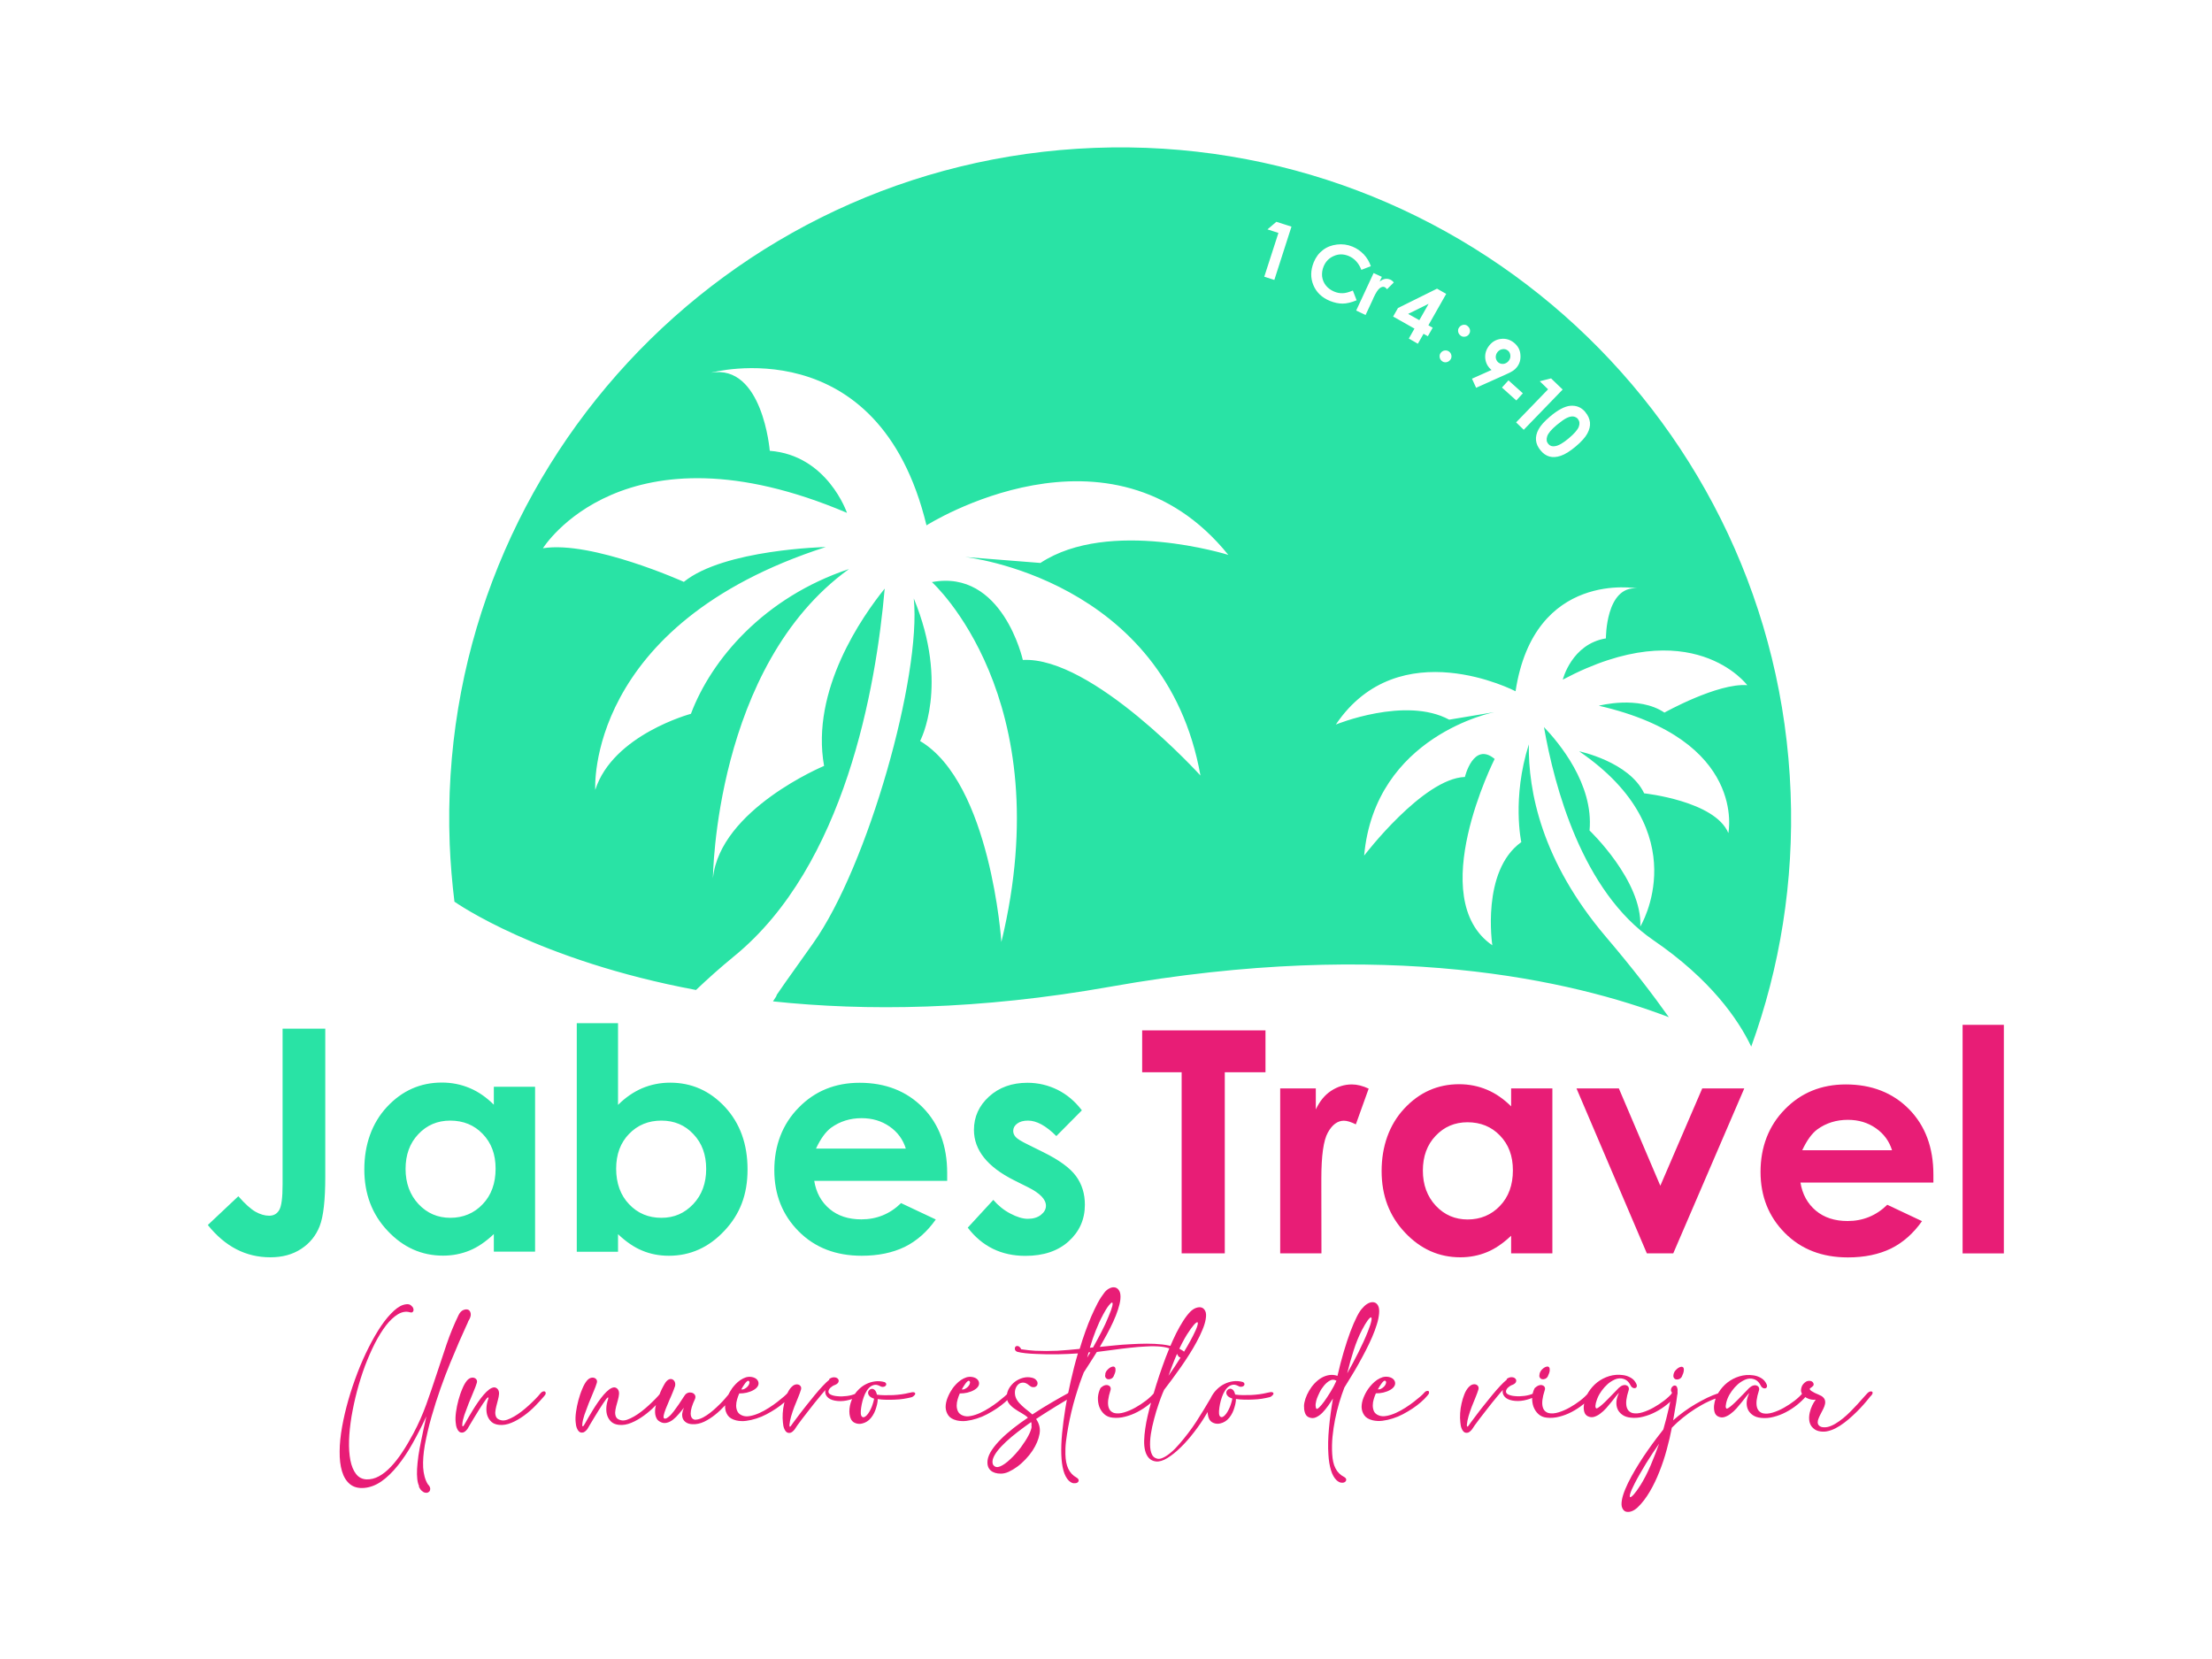
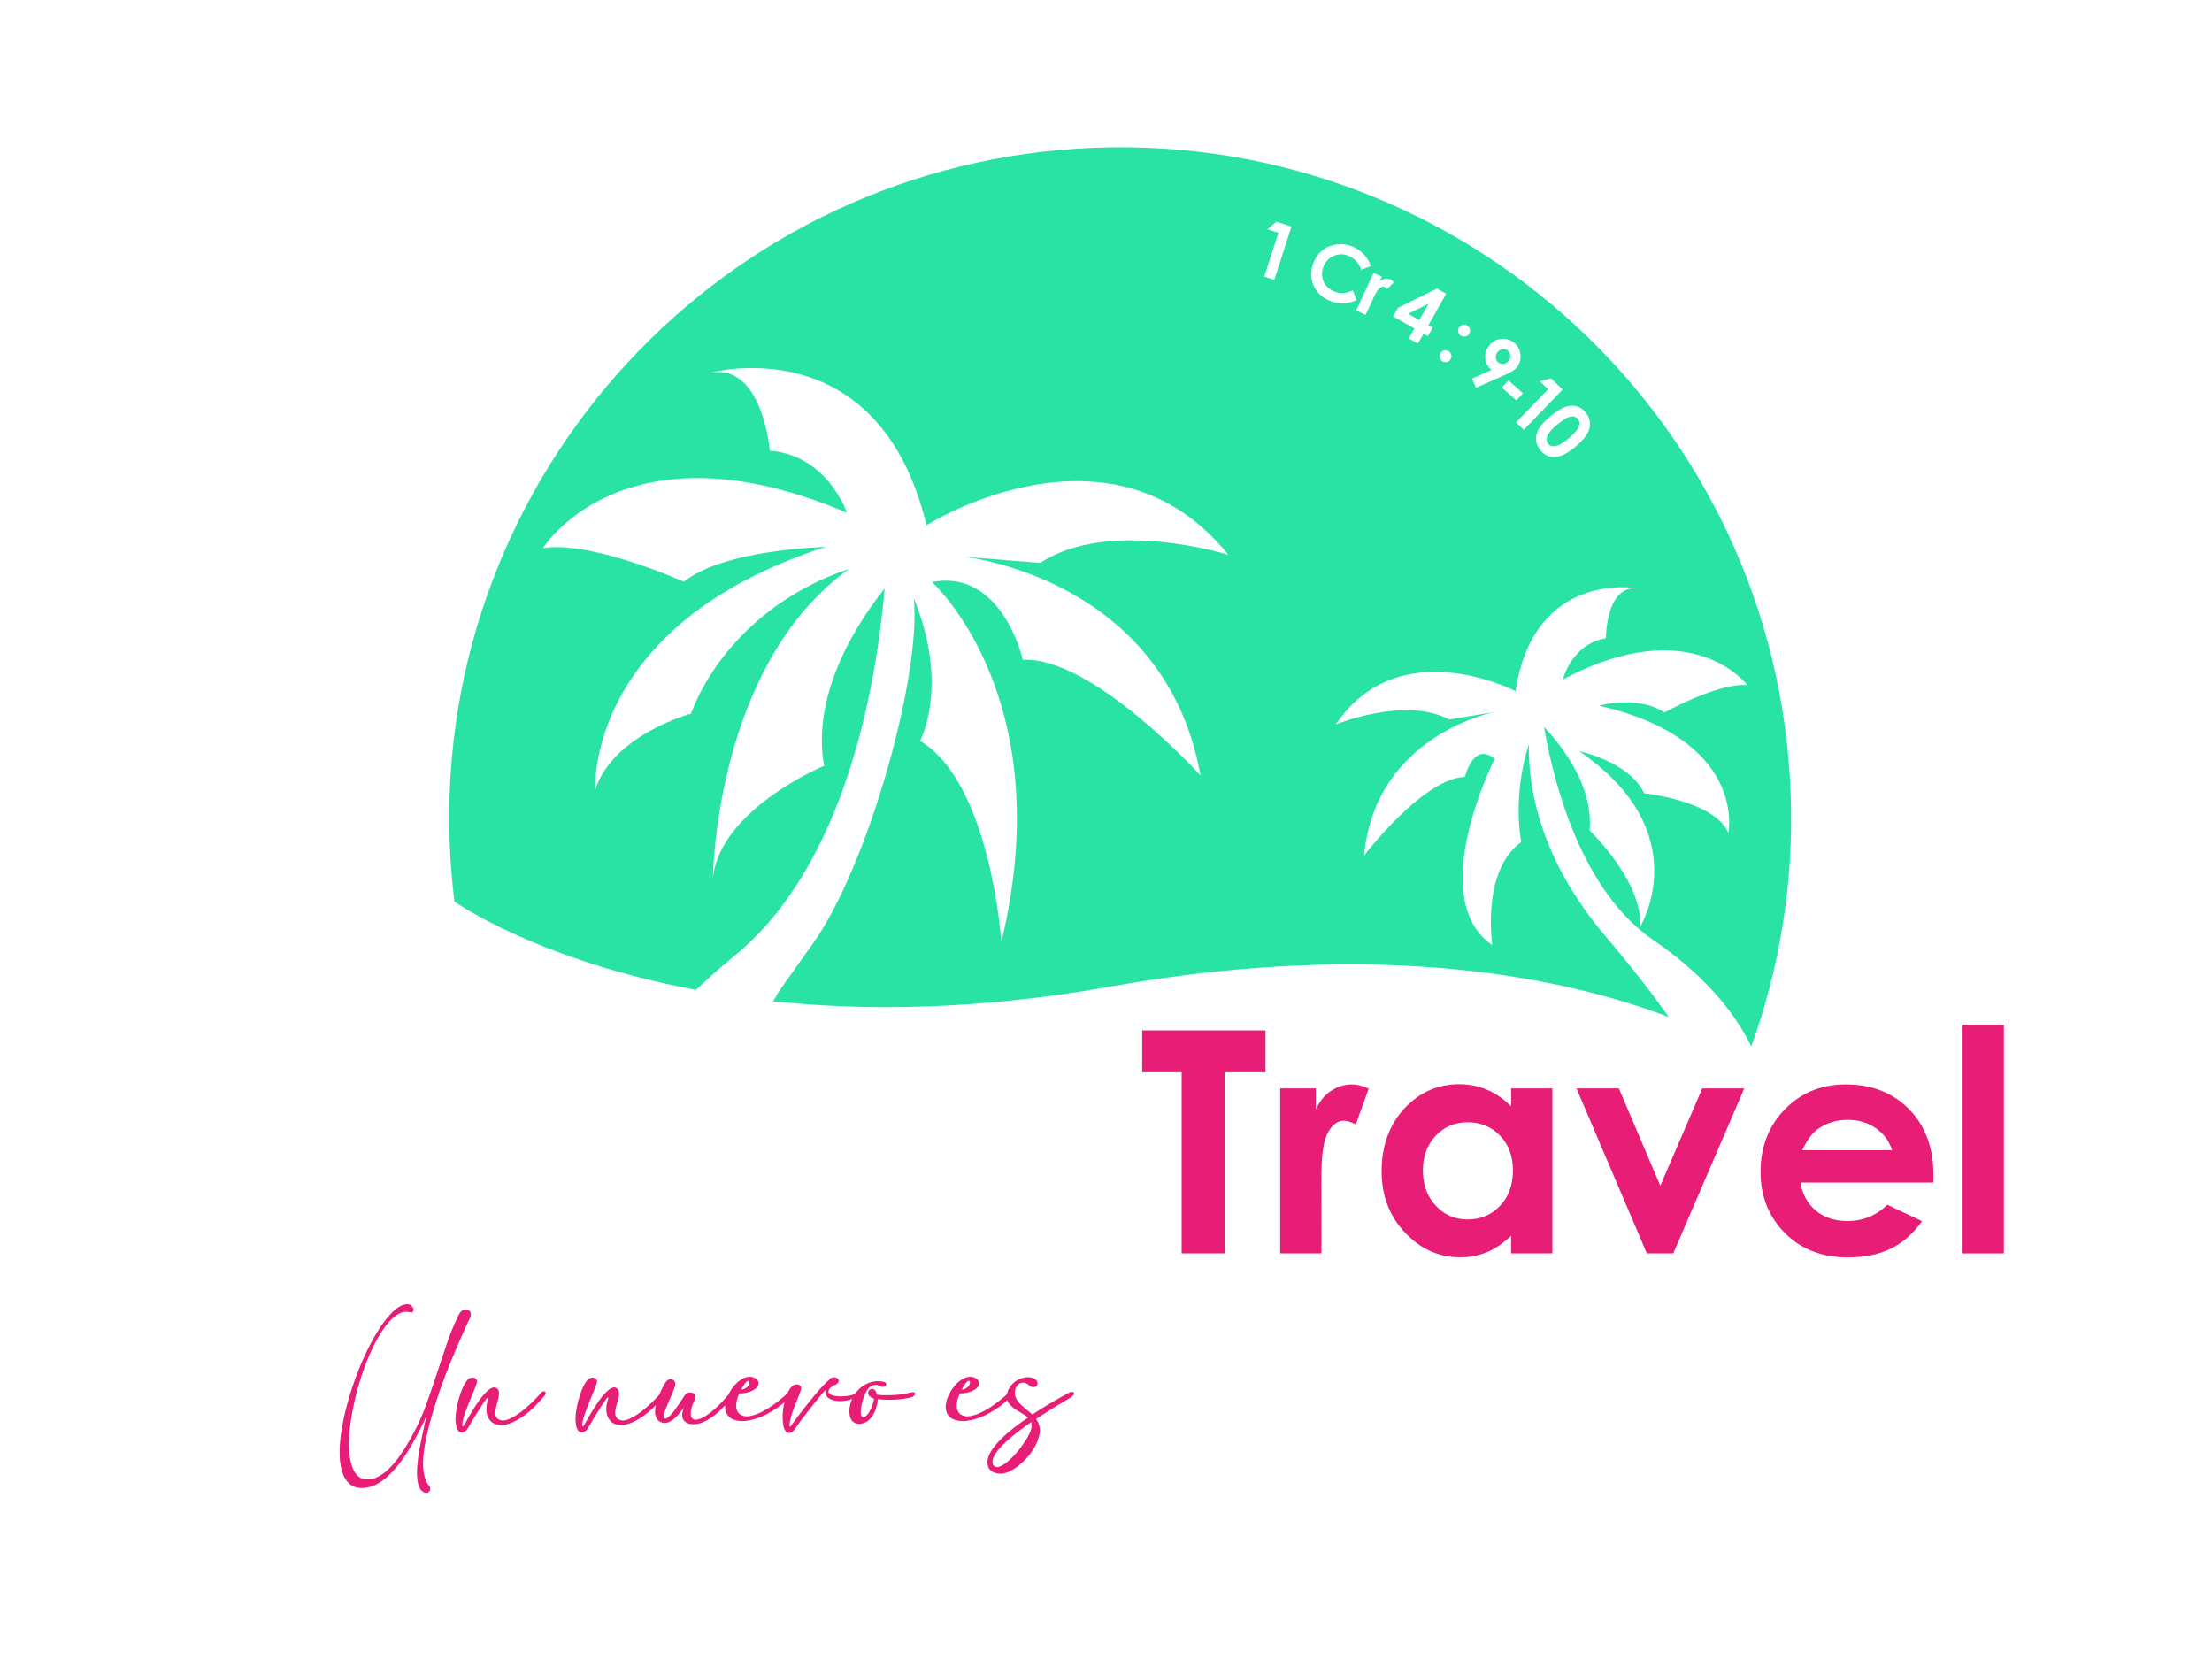
<svg xmlns="http://www.w3.org/2000/svg" id="Capa_1" data-name="Capa 1" viewBox="0 0 200 150">
  <defs>
    <style>
      .cls-1 {
        fill: #e81d76;
      }

      .cls-2 {
        fill-rule: evenodd;
      }

      .cls-2, .cls-3 {
        fill: #29e3a5;
      }
    </style>
  </defs>
-   <path class="cls-3" d="m97.82,100.39l-2.31,2.33c-.94-.94-1.79-1.4-2.56-1.4-.42,0-.74.09-.98.27-.24.18-.36.4-.36.66,0,.2.07.38.22.55.15.17.52.4,1.12.69l1.37.68c1.44.71,2.43,1.43,2.97,2.17.54.74.8,1.6.8,2.59,0,1.32-.49,2.42-1.46,3.3-.97.88-2.28,1.32-3.92,1.32-2.17,0-3.91-.85-5.21-2.55l2.31-2.51c.44.51.95.93,1.55,1.24.59.31,1.11.47,1.57.47.49,0,.89-.12,1.19-.36.3-.24.45-.51.45-.82,0-.58-.54-1.14-1.63-1.68l-1.26-.63c-2.41-1.21-3.62-2.73-3.62-4.55,0-1.17.45-2.18,1.36-3.01.91-.83,2.07-1.25,3.48-1.25.97,0,1.88.22,2.73.64.85.43,1.57,1.04,2.17,1.83m-15.9,3.48c-.25-.81-.73-1.48-1.46-1.99-.73-.51-1.57-.76-2.54-.76-1.04,0-1.96.29-2.75.86-.49.36-.95.99-1.37,1.89h8.12Zm3.72,2.92h-12c.17,1.06.64,1.91,1.39,2.54.75.63,1.71.94,2.87.94,1.39,0,2.59-.49,3.59-1.47l3.14,1.48c-.78,1.11-1.72,1.94-2.81,2.48-1.1.53-2.39.8-3.89.8-2.33,0-4.23-.73-5.7-2.21-1.46-1.47-2.2-3.31-2.2-5.53s.73-4.16,2.2-5.65c1.46-1.5,3.3-2.25,5.51-2.25,2.34,0,4.25.75,5.72,2.24,1.47,1.5,2.2,3.47,2.2,5.92v.71Zm-25.82-5.45c-1.17,0-2.15.4-2.92,1.2-.78.8-1.17,1.85-1.17,3.15s.39,2.4,1.17,3.21c.77.82,1.75,1.23,2.92,1.23s2.1-.42,2.88-1.24c.78-.83,1.17-1.89,1.17-3.18s-.38-2.33-1.15-3.14c-.76-.82-1.73-1.23-2.9-1.23Zm-3.92-8.82v7.4c.67-.67,1.4-1.17,2.19-1.51.79-.33,1.63-.5,2.52-.5,1.94,0,3.59.73,4.96,2.2,1.36,1.47,2.04,3.35,2.04,5.65s-.7,4.07-2.11,5.56c-1.4,1.49-3.07,2.24-5,2.24-.86,0-1.66-.15-2.4-.46-.74-.3-1.47-.8-2.2-1.49v1.59h-3.73v-20.67h3.73Zm-15.17,8.82c-1.16,0-2.12.41-2.89,1.23-.77.81-1.15,1.86-1.15,3.14s.39,2.34,1.17,3.18c.78.83,1.74,1.24,2.88,1.24s2.15-.41,2.92-1.23c.78-.81,1.17-1.89,1.17-3.21s-.39-2.34-1.17-3.15c-.77-.8-1.75-1.2-2.94-1.2Zm3.94-3.06h3.73v14.91h-3.73v-1.59c-.73.69-1.46,1.19-2.2,1.49-.73.3-1.54.46-2.39.46-1.93,0-3.6-.74-5.01-2.24-1.41-1.49-2.11-3.34-2.11-5.56s.68-4.18,2.05-5.65c1.36-1.46,3.01-2.2,4.96-2.2.9,0,1.74.17,2.52.5.79.33,1.51.84,2.18,1.5v-1.64Zm-19.09-5.25h3.85v13.38c0,2.13-.17,3.62-.51,4.48-.34.86-.89,1.54-1.67,2.05-.78.51-1.7.76-2.79.76-2.21,0-4.09-.97-5.65-2.92l2.76-2.6c.61.7,1.13,1.16,1.55,1.4.43.24.84.36,1.24.36s.71-.17.91-.52c.2-.35.3-1.11.3-2.29v-14.1Z" />
  <path class="cls-1" d="m177.45,92.66h3.73v20.67h-3.73v-20.67Zm-6.38,11.34c-.25-.81-.73-1.48-1.46-1.99-.73-.51-1.57-.76-2.54-.76-1.04,0-1.96.29-2.75.86-.49.36-.95.99-1.37,1.89h8.12Zm3.72,2.92h-12c.17,1.06.64,1.91,1.39,2.54.75.63,1.71.94,2.87.94,1.39,0,2.59-.49,3.59-1.47l3.14,1.48c-.78,1.11-1.72,1.94-2.81,2.48-1.1.53-2.39.8-3.89.8-2.33,0-4.23-.73-5.7-2.21-1.46-1.47-2.2-3.31-2.2-5.53s.73-4.16,2.2-5.65c1.46-1.5,3.3-2.25,5.51-2.25,2.34,0,4.25.75,5.72,2.24,1.47,1.5,2.2,3.47,2.2,5.92v.71Zm-32.25-8.51h3.83l3.75,8.8,3.79-8.8h3.8l-6.42,14.91h-2.39l-6.36-14.91Zm-9.85,3.06c-1.16,0-2.12.41-2.89,1.23-.77.81-1.15,1.86-1.15,3.14s.39,2.34,1.17,3.18c.78.83,1.74,1.24,2.88,1.24s2.15-.41,2.92-1.23c.78-.81,1.17-1.89,1.17-3.21s-.39-2.34-1.17-3.15c-.77-.8-1.75-1.2-2.94-1.2Zm3.94-3.06h3.73v14.91h-3.73v-1.59c-.73.69-1.46,1.19-2.2,1.49-.73.3-1.54.46-2.39.46-1.93,0-3.6-.74-5.01-2.24-1.41-1.49-2.11-3.34-2.11-5.56s.68-4.18,2.05-5.65c1.36-1.46,3.01-2.2,4.96-2.2.9,0,1.74.17,2.52.5.79.33,1.51.84,2.18,1.5v-1.64Zm-20.89,0h3.23v1.9c.35-.74.8-1.3,1.38-1.68.58-.38,1.2-.58,1.88-.58.48,0,.99.13,1.52.38l-1.16,3.23c-.44-.22-.8-.33-1.08-.33-.57,0-1.06.36-1.45,1.07-.4.71-.59,2.11-.59,4.18v.73s.01,6.01.01,6.01h-3.73v-14.91Zm-12.47-5.25h11.15v3.79h-3.68v16.37h-3.9v-16.37h-3.57v-3.79Z" />
-   <path class="cls-2" d="m142.68,37.89c-.1-.12-.24-.2-.4-.23-.16-.03-.36.01-.6.12-.24.11-.54.33-.92.64-.49.41-.78.75-.87,1.03s-.06.5.1.69c.15.18.36.25.62.2.32-.05.73-.29,1.23-.71.51-.43.81-.78.91-1.05.1-.28.07-.5-.08-.69m.68-.61c.24.28.37.59.41.91.03.32-.05.66-.24,1.01-.19.35-.54.74-1.05,1.17-.52.43-.96.71-1.35.84-.38.13-.72.15-1.02.07-.29-.08-.57-.26-.81-.56-.24-.29-.38-.59-.41-.91-.03-.31.04-.64.23-.99.18-.34.53-.73,1.04-1.16.71-.6,1.32-.92,1.82-.97.56-.05,1.02.14,1.38.58Zm-3.1-3.06l1.04,1-3.52,3.64-.69-.67,2.89-2.99-.75-.73,1.03-.26Zm-3.86.17l1.3,1.17-.59.65-1.3-1.17.59-.65Zm-.92-1.62c.14.11.3.15.48.13.18-.03.32-.11.45-.26.12-.15.18-.32.16-.51-.02-.18-.09-.33-.22-.43-.14-.11-.3-.16-.48-.13-.18.02-.34.11-.46.26-.12.15-.17.32-.16.5.02.18.1.33.24.45Zm-2,2.3l-.38-.83,1.77-.79c-.34-.27-.52-.62-.57-1.04-.04-.43.08-.82.37-1.18.28-.35.63-.54,1.06-.59.43-.05.82.07,1.16.34.36.29.56.65.59,1.09.04.44-.07.82-.33,1.14-.1.12-.21.23-.35.32-.13.09-.37.21-.71.36l-2.61,1.17Zm-2.46-3.29c.12.09.19.2.22.35.02.15,0,.28-.1.4-.09.12-.21.19-.35.22-.15.02-.28,0-.4-.1-.12-.09-.19-.21-.21-.35-.02-.15,0-.28.1-.4.09-.12.21-.19.35-.21.15-.02.28.01.4.1Zm1.68-2.3c.12.09.19.21.22.35.02.15-.01.28-.1.4-.09.12-.2.19-.35.21-.15.02-.28,0-.4-.1-.12-.09-.19-.2-.22-.35-.02-.15,0-.28.1-.4.09-.12.21-.19.35-.22.15-.02.28,0,.4.1Zm-4.36-.53l.84-1.48-1.85.91,1.01.57Zm1.6-2.85l.83.47-1.61,2.84.39.22-.44.77-.39-.22-.51.9-.82-.47.51-.9-1.93-1.09.44-.77,3.53-1.75Zm-5.73-1.41l.74.34-.2.43c.16-.13.32-.21.49-.24.17-.03.34,0,.49.07.11.05.21.13.3.25l-.61.61c-.08-.1-.15-.16-.21-.19-.13-.06-.28-.03-.44.09-.17.12-.36.42-.58.89l-.07.17-.64,1.37-.85-.4,1.58-3.4Zm-.24-.63l-.87.34c-.24-.62-.63-1.04-1.16-1.26-.45-.18-.89-.19-1.32,0-.43.18-.74.49-.93.94-.13.31-.17.62-.14.92.04.3.15.57.34.81.19.24.44.42.74.55.26.11.52.16.77.15.26,0,.56-.09.93-.24l.34.88c-.48.2-.91.3-1.27.3-.36,0-.74-.08-1.14-.24-.73-.3-1.23-.78-1.5-1.43-.27-.65-.26-1.34.03-2.06.19-.47.47-.84.83-1.11.36-.28.78-.44,1.27-.5.48-.06.95,0,1.41.19.39.16.72.39,1.02.7.29.31.5.67.64,1.08Zm-8.57-4.01l1.38.44-1.55,4.82-.91-.29,1.28-3.96-.99-.32.81-.69Zm-74.3,61.49c-.21-1.72-.36-3.47-.43-5.23-1.28-33.48,24.82-61.66,58.3-62.94,33.48-1.28,61.66,24.82,62.94,58.3.31,8.06-.97,15.82-3.56,22.96-1.18-2.47-3.67-6.08-8.86-9.63-6.43-4.4-8.95-13.92-9.88-19.26,1.33,1.39,4.51,5.16,4.12,9.35,0,0,4.78,4.55,4.59,8.68,0,0,5.2-8.51-5.53-15.84,0,0,4.51.93,5.88,3.8,0,0,6.4.68,7.61,3.59,0,0,1.75-8.42-11.71-11.51,0,0,3.59-.96,5.93.62,0,0,4.81-2.69,7.49-2.48,0,0-4.99-6.71-16.68-.5,0,0,.79-3.22,3.9-3.73,0,0-.03-4.77,2.83-4.52,0,0-9.32-1.71-11,9.3,0,0-10.52-5.48-16.25,3.01,0,0,6.3-2.58,10.25-.44l4.08-.68s-10.79,2.09-11.77,12.97c0,0,5.32-6.98,9.11-7.11,0,0,.77-3.23,2.69-1.63,0,0-6.38,12.61-.21,16.85,0,0-1.03-6.72,2.62-9.33,0,0-.87-3.94.68-8.84-.06,4.23,1.15,10.54,6.94,17.37,2.47,2.9,4.32,5.32,5.72,7.3-8.7-3.32-25.41-7.22-50.48-2.76-11.93,2.12-22.12,2.22-30.52,1.33,1.09-1.63-1.35,1.74,3.62-5.24,4.97-6.98,9.81-24.21,9.11-31.19,3.26,7.88.57,12.89.57,12.89,6.39,3.79,7.35,18.17,7.35,18.17,5.34-22.11-6.28-32.54-6.28-32.54,6.39-1.2,8.22,7.04,8.22,7.04,6.28-.33,16.06,10.45,16.06,10.45-3.18-17.83-21.3-19.76-21.3-19.76l6.83.54c6.22-4.1,16.99-.73,16.99-.73-10.68-13.22-27.29-2.67-27.29-2.67-4.34-17.95-19.49-13.8-19.49-13.8,4.68-.82,5.32,7.06,5.32,7.06,5.22.4,6.98,5.61,6.98,5.61-20.2-8.59-27.49,3.2-27.49,3.2,4.41-.71,12.74,3.04,12.74,3.04,3.63-2.95,12.83-3.15,12.83-3.15-21.8,7.02-20.84,21.96-20.84,21.96,1.59-4.99,8.65-6.88,8.65-6.88,1.86-4.94,6.62-10.53,14.29-13.09-12.16,8.77-12.3,27.96-12.3,27.96.63-6.24,10.05-10.16,10.05-10.16-1.23-6.86,3.48-13.55,5.48-16.03-.78,8.94-3.59,25.04-13.59,33.22-1.26,1.03-2.41,2.06-3.47,3.07-14.29-2.67-21.72-7.9-21.85-7.99Z" />
+   <path class="cls-2" d="m142.68,37.89c-.1-.12-.24-.2-.4-.23-.16-.03-.36.01-.6.12-.24.11-.54.33-.92.64-.49.41-.78.75-.87,1.03s-.06.5.1.69c.15.18.36.25.62.2.32-.05.73-.29,1.23-.71.51-.43.81-.78.91-1.05.1-.28.07-.5-.08-.69m.68-.61c.24.28.37.59.41.91.03.32-.05.66-.24,1.01-.19.35-.54.74-1.05,1.17-.52.43-.96.71-1.35.84-.38.13-.72.15-1.02.07-.29-.08-.57-.26-.81-.56-.24-.29-.38-.59-.41-.91-.03-.31.04-.64.23-.99.18-.34.53-.73,1.04-1.16.71-.6,1.32-.92,1.82-.97.56-.05,1.02.14,1.38.58Zm-3.1-3.06l1.04,1-3.52,3.64-.69-.67,2.89-2.99-.75-.73,1.03-.26Zm-3.86.17l1.3,1.17-.59.65-1.3-1.17.59-.65Zm-.92-1.62c.14.11.3.15.48.13.18-.03.32-.11.45-.26.12-.15.18-.32.16-.51-.02-.18-.09-.33-.22-.43-.14-.11-.3-.16-.48-.13-.18.02-.34.11-.46.26-.12.15-.17.32-.16.5.02.18.1.33.24.45Zm-2,2.3l-.38-.83,1.77-.79c-.34-.27-.52-.62-.57-1.04-.04-.43.08-.82.37-1.18.28-.35.63-.54,1.06-.59.43-.05.82.07,1.16.34.36.29.56.65.59,1.09.04.44-.07.82-.33,1.14-.1.12-.21.23-.35.32-.13.09-.37.21-.71.36l-2.61,1.17m-2.46-3.29c.12.09.19.2.22.35.02.15,0,.28-.1.4-.09.12-.21.19-.35.22-.15.02-.28,0-.4-.1-.12-.09-.19-.21-.21-.35-.02-.15,0-.28.1-.4.09-.12.21-.19.35-.21.15-.02.28.01.4.1Zm1.68-2.3c.12.09.19.21.22.35.02.15-.01.28-.1.4-.09.12-.2.19-.35.21-.15.02-.28,0-.4-.1-.12-.09-.19-.2-.22-.35-.02-.15,0-.28.1-.4.09-.12.21-.19.35-.22.15-.02.28,0,.4.1Zm-4.36-.53l.84-1.48-1.85.91,1.01.57Zm1.6-2.85l.83.47-1.61,2.84.39.22-.44.77-.39-.22-.51.9-.82-.47.51-.9-1.93-1.09.44-.77,3.53-1.75Zm-5.73-1.41l.74.34-.2.43c.16-.13.32-.21.49-.24.17-.03.34,0,.49.07.11.05.21.13.3.25l-.61.61c-.08-.1-.15-.16-.21-.19-.13-.06-.28-.03-.44.09-.17.12-.36.42-.58.89l-.07.17-.64,1.37-.85-.4,1.58-3.4Zm-.24-.63l-.87.34c-.24-.62-.63-1.04-1.16-1.26-.45-.18-.89-.19-1.32,0-.43.18-.74.49-.93.94-.13.31-.17.62-.14.92.04.3.15.57.34.81.19.24.44.42.74.55.26.11.52.16.77.15.26,0,.56-.09.93-.24l.34.88c-.48.2-.91.3-1.27.3-.36,0-.74-.08-1.14-.24-.73-.3-1.23-.78-1.5-1.43-.27-.65-.26-1.34.03-2.06.19-.47.47-.84.83-1.11.36-.28.78-.44,1.27-.5.48-.06.95,0,1.41.19.39.16.72.39,1.02.7.29.31.5.67.64,1.08Zm-8.57-4.01l1.38.44-1.55,4.82-.91-.29,1.28-3.96-.99-.32.81-.69Zm-74.3,61.49c-.21-1.72-.36-3.47-.43-5.23-1.28-33.48,24.82-61.66,58.3-62.94,33.48-1.28,61.66,24.82,62.94,58.3.31,8.06-.97,15.82-3.56,22.96-1.18-2.47-3.67-6.08-8.86-9.63-6.43-4.4-8.95-13.92-9.88-19.26,1.33,1.39,4.51,5.16,4.12,9.35,0,0,4.78,4.55,4.59,8.68,0,0,5.2-8.51-5.53-15.84,0,0,4.51.93,5.88,3.8,0,0,6.4.68,7.61,3.59,0,0,1.75-8.42-11.71-11.51,0,0,3.59-.96,5.93.62,0,0,4.81-2.69,7.49-2.48,0,0-4.99-6.71-16.68-.5,0,0,.79-3.22,3.9-3.73,0,0-.03-4.77,2.83-4.52,0,0-9.32-1.71-11,9.3,0,0-10.52-5.48-16.25,3.01,0,0,6.3-2.58,10.25-.44l4.08-.68s-10.79,2.09-11.77,12.97c0,0,5.32-6.98,9.11-7.11,0,0,.77-3.23,2.69-1.63,0,0-6.38,12.61-.21,16.85,0,0-1.03-6.72,2.62-9.33,0,0-.87-3.94.68-8.84-.06,4.23,1.15,10.54,6.94,17.37,2.47,2.9,4.32,5.32,5.72,7.3-8.7-3.32-25.41-7.22-50.48-2.76-11.93,2.12-22.12,2.22-30.52,1.33,1.09-1.63-1.35,1.74,3.62-5.24,4.97-6.98,9.81-24.21,9.11-31.19,3.26,7.88.57,12.89.57,12.89,6.39,3.79,7.35,18.17,7.35,18.17,5.34-22.11-6.28-32.54-6.28-32.54,6.39-1.2,8.22,7.04,8.22,7.04,6.28-.33,16.06,10.45,16.06,10.45-3.18-17.83-21.3-19.76-21.3-19.76l6.83.54c6.22-4.1,16.99-.73,16.99-.73-10.68-13.22-27.29-2.67-27.29-2.67-4.34-17.95-19.49-13.8-19.49-13.8,4.68-.82,5.32,7.06,5.32,7.06,5.22.4,6.98,5.61,6.98,5.61-20.2-8.59-27.49,3.2-27.49,3.2,4.41-.71,12.74,3.04,12.74,3.04,3.63-2.95,12.83-3.15,12.83-3.15-21.8,7.02-20.84,21.96-20.84,21.96,1.59-4.99,8.65-6.88,8.65-6.88,1.86-4.94,6.62-10.53,14.29-13.09-12.16,8.77-12.3,27.96-12.3,27.96.63-6.24,10.05-10.16,10.05-10.16-1.23-6.86,3.48-13.55,5.48-16.03-.78,8.94-3.59,25.04-13.59,33.22-1.26,1.03-2.41,2.06-3.47,3.07-14.29-2.67-21.72-7.9-21.85-7.99Z" />
  <path class="cls-1" d="m93.26,128.98c.02-.15.01-.28-.03-.4-.41.29-.81.58-1.2.88-.39.3-.74.59-1.05.88-.31.29-.58.57-.79.84-.21.27-.35.52-.42.75-.03.11-.04.22-.03.33.01.1.05.19.11.25.06.06.13.11.23.13.1.02.21,0,.34-.05.13-.05.28-.14.44-.25.16-.11.32-.25.48-.4.16-.15.33-.32.49-.5.16-.18.32-.37.47-.57.3-.41.53-.77.69-1.08.16-.3.26-.57.29-.8m3.62-2.69c-.17.1-.38.22-.62.37-.24.14-.5.3-.78.47-.28.17-.57.35-.88.55-.31.19-.62.4-.94.61.29.42.4.87.31,1.36-.09.49-.3.99-.64,1.51-.18.27-.39.53-.63.78-.24.25-.48.47-.74.66-.26.19-.51.34-.77.46s-.5.17-.72.17c-.19,0-.36-.02-.52-.07-.16-.05-.29-.12-.4-.22-.11-.1-.19-.22-.24-.37-.05-.15-.06-.33-.04-.54.04-.3.17-.61.39-.94.22-.33.5-.66.83-.99.33-.33.71-.66,1.13-.99.42-.33.85-.64,1.3-.94-.15-.15-.34-.28-.57-.41-.22-.12-.44-.26-.64-.4-.2-.14-.37-.3-.51-.48-.14-.18-.2-.41-.19-.68.01-.25.09-.49.23-.72.14-.22.31-.41.52-.57.21-.15.45-.27.71-.34.26-.07.52-.08.78-.02.16.03.28.09.37.17.08.08.14.16.16.24.02.08.02.16-.01.24-.03.08-.09.13-.16.17-.07.04-.16.05-.26.04-.1-.01-.21-.07-.33-.17-.17-.15-.34-.23-.5-.24-.16,0-.3.03-.42.12-.12.09-.21.21-.28.38-.07.16-.09.35-.07.55.02.2.09.38.2.55.11.17.25.32.41.47.16.15.32.29.49.42.17.13.33.26.47.39.62-.41,1.22-.78,1.79-1.11.57-.33,1.06-.61,1.45-.82.11-.07.22-.1.31-.11.09,0,.15.01.19.05.04.04.04.1.02.17-.03.07-.1.14-.22.21Zm-9.21-1.39s-.05-.06-.09-.07c-.04,0-.08.02-.14.07-.06.05-.13.13-.21.25-.08.11-.18.27-.29.47.1.01.2,0,.3-.06.1-.05.18-.11.26-.19.07-.08.13-.16.16-.25.03-.09.04-.17,0-.23Zm-1.59.66c.09-.13.21-.27.34-.41.13-.14.28-.27.44-.38.16-.11.33-.19.51-.25.18-.05.37-.06.56-.02.18.04.32.11.41.2.09.09.15.2.16.31.02.13-.02.26-.11.38-.09.12-.22.22-.39.31-.16.09-.35.15-.57.21-.22.05-.44.07-.67.07-.07.15-.13.33-.19.52-.06.19-.09.39-.09.58s.04.37.12.53c.08.16.22.28.42.36.21.09.45.1.72.05.27-.05.55-.14.84-.27.29-.13.58-.29.86-.47.28-.18.54-.36.77-.54.23-.18.43-.34.59-.48.16-.14.26-.24.3-.29.07-.09.15-.16.23-.19.08-.03.14-.03.19-.01.04.02.06.07.06.15,0,.08-.06.17-.17.29-.15.18-.34.37-.57.57-.23.2-.48.39-.75.57-.27.18-.56.35-.86.51-.3.16-.61.29-.93.39-.31.1-.62.17-.93.21-.31.04-.6.02-.88-.04-.36-.09-.62-.24-.77-.46-.15-.22-.23-.46-.24-.73,0-.27.05-.55.17-.85.12-.3.26-.57.44-.82Zm-9.16,2.73c-.07-.13-.11-.28-.13-.45-.02-.16-.02-.33,0-.5.02-.17.05-.33.1-.5.05-.16.11-.32.18-.46.13-.26.29-.5.5-.71.2-.21.43-.39.69-.52.25-.13.53-.22.82-.26.29-.04.59-.02.9.07.09.06.13.12.13.19,0,.07-.03.12-.09.17-.06.04-.13.07-.23.07-.09,0-.18-.03-.27-.09-.2-.1-.38-.13-.54-.08-.16.04-.31.13-.44.27-.13.14-.24.31-.34.51-.09.2-.17.42-.23.64-.06.22-.1.43-.13.64-.03.21-.04.38-.03.52.01.17.07.28.17.32.1.04.22-.02.36-.16.09-.09.17-.2.25-.34.08-.14.15-.28.21-.43.06-.15.1-.29.14-.42.04-.13.06-.24.07-.32-.21-.07-.35-.15-.43-.25-.08-.1-.12-.19-.11-.29,0-.09.04-.17.11-.24.07-.07.14-.1.23-.11.09,0,.17.03.26.11.09.08.15.22.2.42.21.03.45.05.7.05.25,0,.5,0,.76-.01.25-.01.5-.04.75-.07.24-.03.47-.08.68-.13.23-.06.39-.08.47-.05.08.03.11.08.1.14-.01.06-.06.12-.14.19-.08.07-.15.11-.22.12-.21.05-.45.1-.7.14-.25.04-.51.06-.78.07-.27.01-.53.02-.8.01-.26,0-.51-.03-.75-.06,0,.15-.02.31-.06.48-.04.17-.09.34-.15.51-.06.17-.14.33-.24.49-.1.16-.21.29-.34.41-.11.1-.24.18-.4.25-.16.06-.31.1-.47.1s-.31-.04-.45-.11c-.14-.07-.25-.19-.33-.35Zm-1.97-3.61c.16-.12.32-.17.47-.16.15.01.26.06.33.15.07.08.08.18.03.3-.05.11-.19.21-.43.29-.09.05-.18.11-.27.19-.09.08-.16.18-.19.3-.03.14.03.25.19.33.16.08.36.13.62.15.27.03.55.02.86-.02.3-.04.57-.11.8-.22.11-.05.19-.06.24-.05.05.01.08.04.09.09,0,.04,0,.09-.03.14-.03.05-.07.09-.13.11-.32.15-.66.27-1.02.34-.36.07-.71.07-1.04.01-.32-.06-.56-.18-.71-.36-.15-.18-.2-.38-.15-.6-.11.13-.26.29-.43.5-.17.2-.36.43-.55.67-.19.24-.38.49-.58.74-.2.25-.38.49-.55.71-.17.22-.31.41-.43.58-.12.17-.2.29-.24.36-.07.09-.15.17-.23.23-.08.06-.16.09-.25.09-.11,0-.2-.03-.27-.09-.07-.06-.12-.14-.17-.24-.04-.09-.08-.19-.1-.3-.02-.11-.03-.21-.04-.3-.03-.26-.04-.54-.02-.84.02-.3.06-.6.13-.89.06-.29.15-.56.25-.82.1-.26.23-.47.38-.64.11-.12.22-.2.34-.24.12-.04.23-.04.32-.01.09.03.16.08.21.17.05.08.05.18.02.29-.06.2-.15.44-.26.71-.11.27-.23.55-.34.84-.11.29-.21.58-.29.86-.08.28-.13.53-.15.76v.07s0,.05.01.07c0,.02.02.03.03.04.02,0,.04-.01.07-.05.02-.03.1-.13.23-.32.13-.18.3-.41.51-.68s.43-.57.69-.89c.25-.32.51-.64.76-.94.25-.3.49-.58.72-.82.23-.24.42-.43.58-.55Zm-7.22.22s-.05-.06-.09-.07c-.04,0-.08.02-.14.07-.06.05-.13.13-.21.25-.08.11-.18.27-.29.47.1.01.2,0,.3-.06.1-.05.18-.11.26-.19.07-.08.13-.16.16-.25.03-.09.04-.17,0-.23Zm-1.59.66c.09-.13.21-.27.34-.41.13-.14.28-.27.44-.38.16-.11.33-.19.51-.25.18-.05.37-.06.56-.02.18.04.32.11.41.2.09.09.15.2.16.31.02.13-.02.26-.11.38-.09.12-.22.22-.39.31-.16.09-.35.15-.57.21-.22.05-.44.07-.67.07-.07.15-.13.33-.19.52-.06.19-.09.39-.09.58s.04.37.12.53c.08.16.22.28.42.36.21.09.45.1.72.05.27-.05.55-.14.84-.27.29-.13.58-.29.86-.47.28-.18.54-.36.77-.54.23-.18.43-.34.59-.48.16-.14.26-.24.3-.29.07-.09.15-.16.23-.19.08-.03.14-.03.19-.01.04.02.06.07.06.15,0,.08-.06.17-.17.29-.15.18-.34.37-.57.57-.23.2-.48.39-.75.57-.27.18-.56.35-.86.51-.3.16-.61.29-.93.39-.31.1-.62.17-.93.21-.31.04-.6.02-.88-.04-.36-.09-.62-.24-.77-.46-.15-.22-.23-.46-.24-.73,0-.27.05-.55.17-.85.12-.3.26-.57.44-.82Zm-5.15-.18c-.03.11-.1.28-.19.51-.09.23-.2.47-.31.72-.11.25-.21.5-.31.75-.1.25-.16.45-.19.6-.02.11-.02.18,0,.23.02.04.06.07.11.07s.1-.02.17-.05c.06-.04.12-.08.18-.13.15-.12.3-.29.46-.5s.31-.43.46-.64c.14-.21.27-.41.38-.58.11-.17.19-.28.23-.32.11-.09.23-.14.35-.15.12,0,.23.02.32.07.09.05.15.12.19.22.03.1.02.2-.03.32-.25.53-.38.95-.38,1.28s.12.51.35.57c.16.01.33-.02.52-.09.19-.07.38-.18.58-.31.2-.13.39-.28.59-.45.19-.17.38-.34.56-.52.18-.18.35-.35.5-.53.15-.17.29-.33.4-.47.07-.09.14-.15.22-.18.08-.03.15-.03.2,0,.05.03.07.08.07.16,0,.08-.06.17-.16.28-.21.26-.46.54-.74.84-.28.3-.57.58-.89.83-.31.25-.64.46-.99.63-.35.16-.7.24-1.06.22-.23-.01-.41-.06-.55-.15-.14-.09-.24-.2-.3-.33-.06-.13-.08-.29-.07-.46.02-.17.07-.35.16-.55-.15.19-.31.39-.48.58-.16.19-.33.36-.51.5-.18.14-.36.23-.56.28-.19.05-.39.03-.59-.08-.14-.07-.24-.16-.31-.27-.07-.11-.11-.24-.14-.38-.02-.14-.03-.27-.02-.41.01-.14.03-.27.06-.39.05-.22.11-.44.19-.65.08-.21.16-.42.24-.61.08-.19.17-.36.25-.51.08-.15.15-.27.22-.37.1-.13.21-.22.32-.26.11-.04.22-.03.31.02.09.05.16.13.2.24.04.11.05.25,0,.42Zm-6.03.95s-.06.02-.15.13c-.08.11-.19.26-.31.44-.12.18-.26.39-.4.62-.14.23-.28.45-.41.67-.13.22-.25.42-.36.6-.11.18-.19.32-.24.41-.07.09-.15.17-.23.23-.08.06-.16.09-.25.09-.11,0-.2-.03-.27-.09-.07-.06-.12-.14-.17-.24-.04-.09-.08-.19-.1-.3-.02-.11-.03-.21-.04-.3-.03-.26-.02-.57.03-.93.05-.36.12-.72.22-1.08.1-.36.21-.7.35-1.02.13-.32.27-.56.41-.73.11-.13.22-.21.34-.25.12-.04.22-.04.32-.01.1.03.17.09.22.17.05.08.05.18.02.29-.06.2-.16.47-.3.8-.14.33-.28.68-.43,1.04-.14.36-.27.71-.39,1.05-.11.34-.18.62-.19.85v.07s0,.05,0,.07c0,.02.02.03.04.04.02,0,.04-.01.08-.05.02-.03.07-.11.15-.25.08-.14.17-.31.29-.51.12-.2.25-.43.4-.67.15-.24.3-.48.47-.72.16-.23.33-.45.5-.65.17-.2.34-.36.5-.48.15-.11.3-.18.44-.19.14,0,.26.06.36.2.07.11.1.24.09.41-.01.16-.05.34-.1.53-.05.19-.1.38-.16.58-.05.2-.08.38-.09.55,0,.17.03.32.1.44.07.12.21.21.42.26.16.04.34.03.55-.04.2-.07.42-.17.64-.3.22-.13.45-.28.68-.46.23-.18.44-.36.65-.55.21-.19.4-.38.58-.56.18-.18.33-.35.45-.5.07-.09.14-.15.22-.18.08-.03.15-.03.2,0,.05.03.07.08.07.16,0,.08-.06.17-.16.28-.22.26-.49.55-.8.87s-.65.61-1.01.87c-.36.26-.73.48-1.12.64-.38.16-.76.23-1.13.19-.27-.03-.5-.11-.67-.26-.17-.15-.29-.33-.37-.54-.08-.21-.11-.45-.1-.71.01-.26.06-.51.14-.75.01-.04.03-.08.03-.12.01-.04,0-.07,0-.08Zm-10.85,0s-.06.02-.15.13c-.08.11-.19.26-.31.44-.12.18-.26.39-.4.62-.14.23-.28.45-.41.67-.13.22-.25.42-.36.6-.11.18-.19.32-.24.41-.07.09-.15.17-.23.23-.08.06-.16.09-.25.09-.11,0-.2-.03-.27-.09-.07-.06-.12-.14-.17-.24-.04-.09-.08-.19-.1-.3-.02-.11-.03-.21-.04-.3-.03-.26-.02-.57.03-.93.05-.36.12-.72.22-1.08.1-.36.21-.7.35-1.02.13-.32.27-.56.41-.73.11-.13.22-.21.34-.25.12-.04.22-.04.32-.01.1.03.17.09.22.17.05.08.05.18.02.29-.06.2-.16.47-.3.8-.14.33-.28.68-.43,1.04-.14.36-.27.71-.39,1.05-.11.34-.18.62-.19.85v.07s0,.05,0,.07c0,.02.02.03.04.04.02,0,.04-.01.08-.05.02-.03.07-.11.15-.25.08-.14.17-.31.29-.51.12-.2.25-.43.4-.67.15-.24.3-.48.47-.72.16-.23.33-.45.5-.65.17-.2.34-.36.5-.48.15-.11.3-.18.44-.19.14,0,.26.06.36.2.07.11.1.24.09.41-.01.16-.05.34-.1.53-.05.19-.1.38-.15.58-.05.2-.08.38-.09.55,0,.17.03.32.1.44.07.12.21.21.42.26.16.04.34.03.55-.04.2-.07.42-.17.64-.3.22-.13.45-.28.68-.46.23-.18.44-.36.65-.55.21-.19.4-.38.58-.56.18-.18.33-.35.45-.5.07-.09.14-.15.22-.18.08-.03.15-.03.2,0,.05.03.07.08.07.16,0,.08-.06.17-.16.28-.22.26-.49.55-.8.87-.31.32-.65.61-1.01.87-.36.26-.73.48-1.12.64-.38.16-.76.23-1.13.19-.27-.03-.5-.11-.67-.26-.17-.15-.29-.33-.37-.54-.08-.21-.11-.45-.1-.71.01-.26.06-.51.14-.75.01-.04.03-.08.04-.12.01-.04,0-.07,0-.08Zm-6.23,8.04c-.08-.16-.14-.37-.17-.64-.03-.27-.04-.58-.02-.93.02-.35.06-.75.12-1.18.06-.43.15-.89.25-1.38.07-.37.15-.74.23-1.1.08-.36.16-.72.24-1.09-.4.87-.82,1.68-1.25,2.45-.43.77-.88,1.44-1.35,2.02s-.95,1.05-1.45,1.4c-.5.35-1.02.55-1.55.6-.54.05-.98-.07-1.31-.34-.33-.27-.57-.66-.72-1.17-.15-.5-.22-1.1-.21-1.79,0-.69.08-1.43.22-2.22.14-.79.33-1.6.57-2.44.24-.84.52-1.66.83-2.47.31-.81.65-1.57,1.02-2.3s.74-1.37,1.12-1.93c.38-.56.77-1.01,1.15-1.36.38-.35.74-.54,1.08-.58.19-.03.34,0,.45.09.11.09.19.18.22.29.03.11.03.2-.03.28-.05.08-.14.1-.28.06-.35-.1-.71-.04-1.08.18-.36.22-.72.55-1.07,1-.35.45-.68.99-1.01,1.62-.32.63-.62,1.32-.9,2.05-.27.73-.51,1.49-.72,2.28-.21.79-.37,1.56-.5,2.31-.12.75-.2,1.47-.22,2.15-.02.68.02,1.27.12,1.79.1.51.27.93.51,1.24.24.31.55.47.95.49.38.01.75-.08,1.12-.28.37-.2.73-.49,1.08-.86.35-.37.7-.81,1.04-1.33.34-.51.67-1.08,1-1.69.45-.84.83-1.71,1.16-2.61.32-.9.63-1.8.93-2.72s.6-1.82.91-2.73c.31-.91.67-1.79,1.09-2.65.11-.22.25-.37.42-.44.17-.07.32-.08.44-.03.12.05.2.17.23.35.03.18-.04.41-.22.69,0,.03-.09.22-.24.55-.15.33-.35.77-.59,1.32-.24.55-.5,1.18-.8,1.9-.3.72-.59,1.49-.88,2.31-.29.82-.56,1.67-.81,2.54-.25.87-.45,1.73-.61,2.58-.13.76-.18,1.44-.15,2.03.04.59.17,1.09.41,1.49.11.11.18.22.21.32.03.1.02.19-.01.27-.03.08-.09.13-.17.17s-.17.04-.27.02c-.1-.02-.2-.08-.3-.17-.1-.09-.19-.22-.27-.4Z" />
-   <path class="cls-1" d="m146.39,125.93c-.07.06-.17.17-.29.32-.12.15-.25.32-.4.51-.15.19-.31.38-.48.57-.17.19-.35.35-.54.49-.18.14-.37.23-.56.29-.19.05-.38.03-.56-.06-.16-.08-.27-.22-.32-.41-.05-.19-.06-.39-.03-.6.05-.41.18-.8.4-1.15.22-.35.49-.66.81-.91.32-.25.69-.44,1.09-.56.4-.12.81-.15,1.23-.09.25.03.49.11.71.24.22.12.39.31.5.55.05.11.06.2.03.27-.03.07-.09.11-.16.12-.07.01-.15,0-.23-.06-.08-.05-.15-.14-.2-.26-.09-.17-.21-.31-.35-.4-.14-.09-.29-.14-.45-.16-.21-.02-.42.02-.63.12-.21.1-.42.23-.61.4-.19.17-.37.37-.53.59-.16.22-.29.44-.38.67-.02.05-.05.11-.07.19-.03.08-.05.17-.08.26-.02.09-.03.18-.04.26,0,.08.01.15.05.2.03.04.09.03.2-.04.1-.07.23-.16.37-.29.14-.12.29-.27.45-.43.16-.16.31-.31.45-.46.14-.15.27-.28.38-.39.11-.11.18-.19.21-.22.12-.11.24-.19.36-.23.12-.04.23-.04.32-.01.09.03.16.08.2.16.04.08.05.17.02.28-.11.34-.18.63-.21.88-.03.25-.02.45.02.62.04.16.11.29.21.39.1.09.22.16.36.19.24.05.53.03.86-.07.33-.1.66-.24,1-.43.34-.19.66-.4.96-.63.3-.23.54-.46.72-.67.07-.09.14-.15.22-.18.08-.03.15-.03.2,0,.05.03.07.08.07.16,0,.08-.06.17-.16.28-.22.26-.49.52-.8.77-.31.25-.65.47-1.01.66-.36.19-.73.33-1.12.43-.38.1-.76.13-1.13.09-.3-.03-.55-.11-.75-.25-.2-.14-.35-.31-.44-.51-.09-.2-.13-.43-.11-.69.02-.26.1-.52.24-.8m-7.19-1.72c.03-.11.08-.22.15-.31.08-.09.16-.17.25-.23.09-.06.18-.1.27-.11.09-.01.15.01.2.07.04.06.06.15.05.29-.01.13-.07.31-.18.54-.06.1-.14.17-.24.21-.1.04-.19.05-.28.03-.08-.02-.15-.07-.2-.15-.05-.08-.05-.19-.01-.33Zm-.42,1.28c.12-.11.24-.19.36-.23.12-.04.23-.04.32-.01.09.03.16.08.2.16.04.08.05.17.01.28-.11.34-.18.63-.21.88-.03.25-.02.45.02.62.04.16.11.29.21.39.1.09.22.16.36.19.24.05.53.03.86-.07.33-.1.66-.24,1-.43.34-.19.66-.4.96-.63.3-.23.54-.46.72-.67.07-.09.14-.15.22-.18.08-.03.15-.03.2,0,.05.03.07.08.07.16,0,.08-.06.17-.16.28-.22.26-.49.52-.8.77-.31.25-.65.47-1.01.66-.36.19-.73.33-1.12.43-.38.1-.76.13-1.13.09-.3-.03-.55-.13-.76-.32-.2-.18-.35-.41-.45-.67-.09-.26-.13-.54-.12-.84.02-.3.09-.59.24-.86Zm-2.55-.81c.16-.12.32-.17.47-.16.15.01.26.06.33.15.07.08.08.18.03.3-.05.11-.19.21-.43.29-.09.05-.18.11-.27.19-.09.08-.16.18-.19.3-.03.14.03.25.19.33.16.08.36.13.62.15.27.03.55.02.86-.02.3-.04.57-.11.8-.22.11-.05.19-.06.24-.05.05.01.08.04.09.09,0,.04,0,.09-.04.14-.03.05-.07.09-.13.11-.32.15-.66.27-1.02.34-.36.07-.71.07-1.04.01-.32-.06-.56-.18-.71-.36-.15-.18-.2-.38-.15-.6-.11.13-.26.29-.43.5-.17.2-.36.43-.55.67-.19.24-.38.49-.58.74-.2.25-.38.49-.55.71-.17.22-.31.41-.43.58-.12.17-.2.29-.24.36-.07.09-.15.17-.23.23-.08.06-.16.09-.25.09-.11,0-.2-.03-.27-.09-.07-.06-.12-.14-.17-.24-.04-.09-.08-.19-.1-.3-.02-.11-.03-.21-.04-.3-.03-.26-.04-.54-.02-.84.02-.3.06-.6.13-.89.06-.29.15-.56.25-.82.1-.26.23-.47.38-.64.11-.12.22-.2.34-.24.12-.04.23-.04.32-.01.09.03.16.08.21.17.05.08.05.18.02.29-.06.2-.15.44-.26.71-.11.27-.23.55-.34.84-.11.29-.21.58-.29.86-.08.28-.13.53-.15.76v.07s0,.05.01.07c0,.02.02.03.03.04.02,0,.04-.01.08-.05.02-.03.1-.13.23-.32.13-.18.3-.41.51-.68.2-.27.43-.57.69-.89.25-.32.51-.64.76-.94.25-.3.49-.58.72-.82.23-.24.42-.43.58-.55Zm-10.92.22s-.05-.06-.09-.07c-.04,0-.08.02-.14.07-.06.05-.13.13-.21.25-.08.11-.18.27-.29.47.1.01.2,0,.3-.06.1-.05.18-.11.26-.19.07-.08.13-.16.16-.25.03-.09.04-.17,0-.23Zm-1.59.66c.09-.13.21-.27.34-.41.13-.14.28-.27.44-.38.16-.11.33-.19.51-.25.18-.05.37-.06.56-.02.18.04.32.11.41.2.09.09.15.2.16.31.02.13-.02.26-.11.38-.09.12-.22.22-.39.31-.16.09-.35.15-.57.21-.22.05-.44.07-.67.07-.07.15-.13.33-.19.52-.06.19-.09.39-.09.58s.04.37.11.53c.08.16.22.28.42.36.21.09.45.1.72.05.27-.05.55-.14.84-.27.29-.13.58-.29.86-.47.28-.18.54-.36.77-.54.23-.18.43-.34.59-.48.16-.14.26-.24.3-.29.07-.09.15-.16.23-.19.08-.03.14-.03.19-.01.04.02.06.07.06.15,0,.08-.06.17-.17.29-.15.18-.34.37-.57.57-.23.2-.48.39-.75.57-.27.18-.56.35-.86.51-.3.16-.61.29-.93.39-.31.1-.62.17-.93.21-.31.04-.6.02-.88-.04-.36-.09-.62-.24-.77-.46-.15-.22-.23-.46-.24-.73,0-.27.05-.55.17-.85.12-.3.26-.57.44-.82Zm-.58-5.3c-.28.54-.53,1.15-.75,1.84-.22.68-.41,1.37-.58,2.07.16-.29.33-.59.5-.91.17-.32.34-.64.5-.96.16-.32.32-.65.47-.98.15-.33.28-.64.4-.94.17-.43.27-.74.31-.95.04-.21.03-.31-.03-.32-.06,0-.16.09-.31.29-.14.19-.31.48-.51.86Zm-2.33,4.57c-.19-.11-.38-.11-.57,0-.19.1-.36.25-.52.44-.16.19-.3.4-.41.63-.11.23-.19.41-.24.55-.02.05-.04.11-.06.2-.02.08-.04.17-.05.26-.01.09-.02.18,0,.26,0,.08.03.15.06.2.04.05.13,0,.26-.12.13-.12.28-.31.46-.55.17-.24.36-.52.56-.85.2-.32.38-.66.54-1.02Zm-2.91,2.34c0-.22.05-.45.13-.7.08-.24.19-.48.33-.72.14-.24.3-.46.49-.66.19-.2.39-.37.61-.5.22-.13.46-.22.71-.26.25-.04.5-.02.76.07.17-.76.36-1.48.56-2.16.2-.68.4-1.28.6-1.82.2-.54.4-.99.59-1.37.19-.38.37-.65.55-.82.15-.18.32-.31.5-.4.18-.09.35-.11.5-.08.15.03.28.13.37.3.09.17.12.41.09.74-.03.29-.09.62-.21.98-.11.36-.25.74-.42,1.13-.17.39-.36.79-.57,1.2-.21.41-.43.81-.65,1.21-.22.4-.45.78-.67,1.14-.22.36-.43.7-.62,1.01-.17.43-.32.9-.47,1.39-.14.49-.27.99-.37,1.5-.1.51-.18,1.03-.23,1.55-.05.52-.06,1.04-.03,1.55.03.53.12.97.3,1.31.17.34.43.6.78.78.12.07.18.14.19.23,0,.09-.03.16-.11.22-.08.06-.18.08-.32.07-.14-.01-.28-.08-.44-.22-.22-.21-.39-.51-.51-.91-.12-.4-.2-.87-.23-1.41-.05-.72-.03-1.52.05-2.39.08-.87.2-1.76.36-2.68-.13.21-.28.43-.44.66-.16.23-.34.44-.52.63-.18.18-.38.32-.58.41-.2.09-.41.09-.63,0-.17-.07-.28-.19-.35-.38-.07-.19-.1-.38-.09-.59Zm-8.57,1.12c-.07-.13-.11-.28-.13-.45-.02-.16-.02-.33,0-.5.02-.17.05-.33.1-.5.05-.16.11-.32.18-.46.13-.26.29-.5.5-.71.2-.21.43-.39.69-.52.25-.13.53-.22.82-.26.29-.04.59-.02.9.07.09.06.13.12.13.19,0,.07-.03.12-.09.17-.06.04-.13.07-.23.07-.09,0-.18-.03-.27-.09-.2-.1-.38-.13-.54-.08-.16.04-.31.13-.44.27-.13.14-.24.31-.34.51-.09.2-.17.42-.23.64-.06.22-.1.43-.13.64-.03.21-.04.38-.03.52.01.17.07.28.17.32.1.04.22-.02.36-.16.09-.09.17-.2.25-.34.08-.14.15-.28.21-.43.06-.15.1-.29.14-.42.04-.13.06-.24.07-.32-.21-.07-.35-.15-.43-.25-.08-.1-.12-.19-.11-.29,0-.09.04-.17.11-.24.07-.07.14-.1.23-.11.09,0,.17.03.26.11.09.08.15.22.2.42.21.03.45.05.7.05.25,0,.5,0,.76-.01.25-.01.5-.04.75-.07.24-.03.47-.08.68-.13.23-.06.39-.08.47-.05.08.03.11.08.1.14-.01.06-.06.12-.14.19-.08.07-.15.11-.22.12-.21.05-.45.1-.7.14-.25.04-.51.06-.78.07-.27.01-.53.02-.8.01-.26,0-.51-.03-.75-.06,0,.15-.02.31-.06.48-.04.17-.09.34-.15.51-.06.17-.14.33-.24.49-.1.16-.21.29-.34.41-.11.1-.24.18-.4.25-.16.06-.31.1-.47.1s-.31-.04-.45-.11c-.14-.07-.25-.19-.33-.35Zm-1.99-7.66c-.32.51-.62,1.1-.91,1.76s-.54,1.33-.78,2c.19-.27.38-.55.58-.85.2-.3.4-.61.59-.92.19-.31.37-.62.55-.93.18-.31.34-.61.49-.9.21-.41.34-.71.4-.92.06-.2.06-.31,0-.32-.06,0-.17.07-.33.26-.16.18-.35.45-.58.81Zm-2.08,5.02c-.08.17-.19.43-.32.78-.13.35-.26.75-.4,1.19-.13.44-.25.89-.36,1.37-.1.47-.17.91-.19,1.32-.02.4,0,.75.1,1.04.09.29.26.46.51.53.17.05.36.02.58-.09.22-.1.45-.26.7-.47.25-.21.5-.47.76-.77.26-.3.52-.62.78-.96.26-.34.51-.69.75-1.06.24-.37.46-.72.67-1.07.15-.26.31-.52.46-.77.15-.25.3-.49.46-.72.07-.12.15-.2.22-.23.07-.03.13-.03.17,0,.04.03.06.1.05.19,0,.09-.05.2-.14.32-.17.25-.33.52-.5.8-.17.28-.34.56-.51.85-.31.53-.67,1.05-1.07,1.57-.4.52-.8.98-1.22,1.39-.42.41-.82.73-1.21.97-.39.24-.73.34-1.03.31-.27-.03-.48-.14-.64-.31-.16-.17-.27-.39-.34-.66-.07-.27-.1-.58-.09-.92.01-.34.04-.71.1-1.09.05-.38.13-.77.22-1.16.09-.39.19-.77.29-1.13.15-.55.31-1.11.49-1.68.18-.57.36-1.12.56-1.67.19-.54.39-1.07.6-1.57.21-.5.42-.96.63-1.39.21-.42.43-.8.64-1.13.21-.33.42-.6.62-.81.17-.17.34-.29.53-.36.19-.07.36-.08.51-.04.15.05.26.16.34.33.08.17.09.42.03.75-.05.29-.15.61-.3.96-.14.35-.32.71-.52,1.08-.2.37-.42.75-.67,1.14-.25.39-.5.77-.76,1.14-.26.37-.52.73-.77,1.07-.25.34-.49.65-.71.94Zm-5.33-1.44c.03-.11.08-.22.16-.31.08-.09.16-.17.25-.23.09-.06.18-.1.27-.11.09-.01.15.01.2.07.04.06.06.15.05.29-.01.13-.07.31-.18.54-.06.1-.14.17-.24.21-.1.04-.19.05-.28.03-.08-.02-.15-.07-.2-.15-.05-.08-.05-.19-.01-.33Zm-.42,1.28c.12-.11.24-.19.36-.23.12-.04.23-.04.32-.01.09.03.16.08.2.16.04.08.05.17.02.28-.11.34-.18.63-.21.88-.03.25-.02.45.02.62.04.16.11.29.21.39.1.09.22.16.36.19.24.05.53.03.86-.07.33-.1.66-.24,1-.43.34-.19.66-.4.96-.63.3-.23.54-.46.72-.67.07-.09.14-.15.22-.18.08-.03.15-.03.2,0,.05.03.07.08.07.16,0,.08-.06.17-.16.28-.22.26-.49.52-.8.77-.31.25-.65.47-1.01.66-.36.19-.73.33-1.12.43-.38.1-.76.13-1.13.09-.3-.03-.55-.13-.76-.32-.2-.18-.35-.41-.45-.67-.09-.26-.13-.54-.12-.84.02-.3.1-.59.24-.86Zm-.92-3.22s-.05,0-.08,0c-.03,0-.05,0-.08,0-.03.08-.05.16-.07.24-.02.08-.04.16-.06.24l.29-.49Zm1.13-3.37c-.23.42-.44.88-.64,1.39-.2.5-.38,1.03-.54,1.57l.29-.03c.26-.46.51-.93.76-1.41.25-.48.46-.94.64-1.39.18-.42.29-.73.34-.94.04-.2.04-.31-.02-.32-.06,0-.16.09-.31.28-.15.19-.32.47-.52.84Zm-7.34,3.1c.21.03.42.06.62.08.2.02.39.04.59.05.67.03,1.34.03,2.01,0,.67-.04,1.34-.1,2.02-.17.16-.54.33-1.06.51-1.56.18-.5.36-.97.55-1.4.19-.43.38-.83.57-1.19.19-.36.39-.66.59-.92.14-.19.3-.32.49-.41.18-.09.35-.11.51-.07.15.04.28.15.37.32.09.17.12.42.09.75-.03.29-.11.6-.22.94-.11.34-.25.7-.42,1.07-.17.37-.36.75-.57,1.14-.21.39-.43.77-.65,1.15.4-.04.84-.08,1.31-.13.47-.05.95-.09,1.45-.11.49-.03.99-.05,1.48-.05.49,0,.96.02,1.4.07.42.05.8.13,1.15.24.35.1.64.25.87.44.09.07.12.16.09.25-.03.09-.09.16-.18.21-.09.05-.18.06-.29.04-.11-.02-.19-.11-.26-.26-.09-.21-.27-.38-.53-.49-.26-.11-.57-.19-.93-.23-.39-.04-.84-.05-1.33-.02-.49.02-.99.06-1.51.12-.51.05-1.02.12-1.53.19-.5.07-.97.13-1.39.18-.02,0-.04.01-.07.01-.21.34-.42.67-.62.98-.2.31-.39.6-.56.87-.11.29-.24.62-.37,1-.13.38-.26.79-.39,1.22-.13.43-.25.88-.36,1.35-.11.47-.21.93-.29,1.38-.08.45-.15.89-.2,1.31s-.06.8-.05,1.14c.01.53.1.97.26,1.31.16.34.41.61.75.8.12.07.18.15.19.24,0,.09-.04.16-.12.21-.08.05-.19.07-.33.06-.14-.01-.28-.09-.44-.23-.21-.21-.38-.52-.49-.93-.11-.4-.17-.88-.19-1.42-.02-.56,0-1.2.07-1.93.07-.72.17-1.49.3-2.29s.3-1.62.49-2.47c.19-.84.4-1.67.64-2.47-.61.04-1.23.07-1.85.08-.62.01-1.25,0-1.9-.03-.37-.01-.71-.04-1.01-.07-.3-.03-.54-.08-.74-.13-.12-.06-.19-.14-.2-.23-.01-.09,0-.17.06-.23.05-.06.13-.07.23-.05.1.02.2.12.3.3Z" />
-   <path class="cls-1" d="m169.14,126.22c-.1.13-.23.29-.39.48-.16.19-.34.4-.55.62-.21.22-.43.44-.68.67-.24.23-.5.44-.76.64-.26.2-.53.37-.8.51-.27.14-.54.23-.81.28-.24.04-.48.03-.73-.03-.24-.06-.45-.2-.62-.41-.13-.18-.2-.38-.22-.6-.02-.22,0-.44.05-.66.05-.22.12-.43.22-.64.1-.2.2-.38.32-.53-.13.02-.27.02-.41-.01-.14-.03-.27-.07-.4-.14-.12-.06-.23-.14-.33-.24-.09-.1-.15-.21-.18-.34-.03-.13,0-.29.06-.46.07-.17.2-.32.39-.44.07-.04.15-.06.23-.07.08,0,.15,0,.21.02.06.02.12.05.16.1.04.04.07.1.08.16.01.06,0,.11-.03.16-.04.04-.08.08-.13.12-.05.04-.1.07-.14.1-.04.03-.06.05-.05.07.01.07.06.13.15.19.09.06.19.11.3.17.11.05.23.1.34.15.11.05.2.09.27.13.15.1.25.21.3.34.04.12.05.25.02.39-.03.14-.08.28-.15.42-.07.14-.14.29-.22.43-.08.14-.14.28-.2.42-.06.13-.09.26-.09.37s.03.2.09.27c.06.07.13.12.22.15.09.03.18.04.29.04.11,0,.21-.01.3-.03.22-.05.45-.15.69-.29.24-.14.47-.31.71-.5.23-.19.46-.4.68-.62.22-.22.42-.43.61-.64.19-.21.36-.4.51-.57.15-.17.27-.31.37-.41.08-.09.16-.14.24-.17.08-.02.14-.02.19,0,.05.02.07.07.06.15-.01.07-.07.16-.17.27m-10.97-.29c-.07.06-.17.17-.29.32-.12.15-.25.32-.4.51-.15.19-.31.38-.48.57s-.35.35-.54.49c-.18.14-.37.23-.56.29-.19.05-.38.03-.56-.06-.16-.08-.27-.22-.32-.41-.05-.19-.06-.39-.04-.6.05-.41.18-.8.4-1.15.22-.35.49-.66.81-.91.32-.25.69-.44,1.09-.56.4-.12.81-.15,1.23-.09.25.03.49.11.71.24.22.12.39.31.5.55.05.11.06.2.03.27-.03.07-.09.11-.16.12-.07.01-.15,0-.23-.06-.08-.05-.15-.14-.2-.26-.09-.17-.21-.31-.35-.4-.14-.09-.29-.14-.45-.16-.21-.02-.42.02-.63.12-.21.1-.42.23-.61.4-.19.17-.37.37-.53.59-.16.22-.29.44-.38.67-.02.05-.05.11-.07.19-.03.08-.05.17-.07.26-.02.09-.03.18-.04.26,0,.08.01.15.05.2.03.04.09.03.2-.04.1-.07.23-.16.37-.29.14-.12.29-.27.45-.43.16-.16.31-.31.45-.46.14-.15.27-.28.38-.39.11-.11.18-.19.21-.22.12-.11.24-.19.36-.23.12-.04.23-.04.32-.01.09.03.16.08.2.16.04.08.05.17.02.28-.11.34-.18.63-.21.88-.03.25-.02.45.02.62.04.16.11.29.21.39.1.09.22.16.36.19.24.05.53.03.86-.07.33-.1.66-.24,1-.43.34-.19.66-.4.96-.63.3-.23.54-.46.72-.67.07-.09.14-.15.22-.18.08-.03.15-.03.2,0,.05.03.07.08.07.16,0,.08-.06.17-.16.28-.22.26-.49.52-.8.77-.31.25-.65.47-1.01.66-.36.19-.73.33-1.12.43-.38.1-.76.13-1.13.09-.3-.03-.55-.11-.75-.25-.2-.14-.35-.31-.44-.51-.09-.2-.13-.43-.11-.69.02-.26.1-.52.24-.8Zm-6.85-1.72c.03-.11.08-.22.16-.31.08-.09.16-.17.25-.23.09-.06.18-.1.27-.11.09-.01.15.01.2.07.04.06.06.15.04.29-.01.13-.07.31-.18.54-.06.1-.14.17-.24.21-.1.04-.19.05-.28.03-.08-.02-.15-.07-.2-.15-.05-.08-.05-.19-.02-.33Zm-3,10.06c.32-.51.62-1.1.91-1.76.28-.66.54-1.33.78-2-.19.27-.38.55-.58.85-.2.3-.4.61-.59.92-.19.31-.37.62-.55.93-.18.31-.34.61-.49.9-.21.41-.34.71-.4.92-.06.2-.05.31,0,.32.06,0,.17-.08.33-.26.16-.18.35-.45.58-.81Zm2.86-8.37c-.09-.1-.12-.21-.09-.33.03-.12.09-.2.17-.26.08-.06.16-.07.25-.04.09.03.14.15.17.34,0,.28-.04.66-.12,1.15-.08.49-.17,1.03-.28,1.64.3-.27.62-.53.97-.78.34-.25.69-.48,1.05-.69.36-.21.71-.4,1.06-.57.35-.17.69-.3,1.01-.41.16-.06.27-.08.34-.06.06.02.09.06.09.12s-.02.11-.07.18c-.05.06-.1.1-.16.11-.34.08-.71.21-1.1.4-.39.18-.78.4-1.18.65-.39.25-.77.52-1.14.82-.37.3-.7.6-.99.9-.12.63-.27,1.29-.46,1.97-.18.68-.4,1.34-.66,1.99-.25.64-.54,1.25-.87,1.81-.33.56-.69,1.04-1.1,1.43-.17.16-.35.28-.54.35-.19.07-.36.08-.51.04-.15-.04-.26-.15-.34-.33-.08-.17-.09-.42-.03-.75.05-.29.16-.62.31-.98.15-.36.33-.74.55-1.13.21-.39.45-.79.7-1.19.25-.4.51-.79.77-1.16.26-.37.51-.72.76-1.05.24-.32.46-.6.65-.84.09-.31.18-.64.27-.99.09-.35.17-.68.24-1,.07-.32.13-.6.18-.85s.08-.42.1-.52Z" />
</svg>